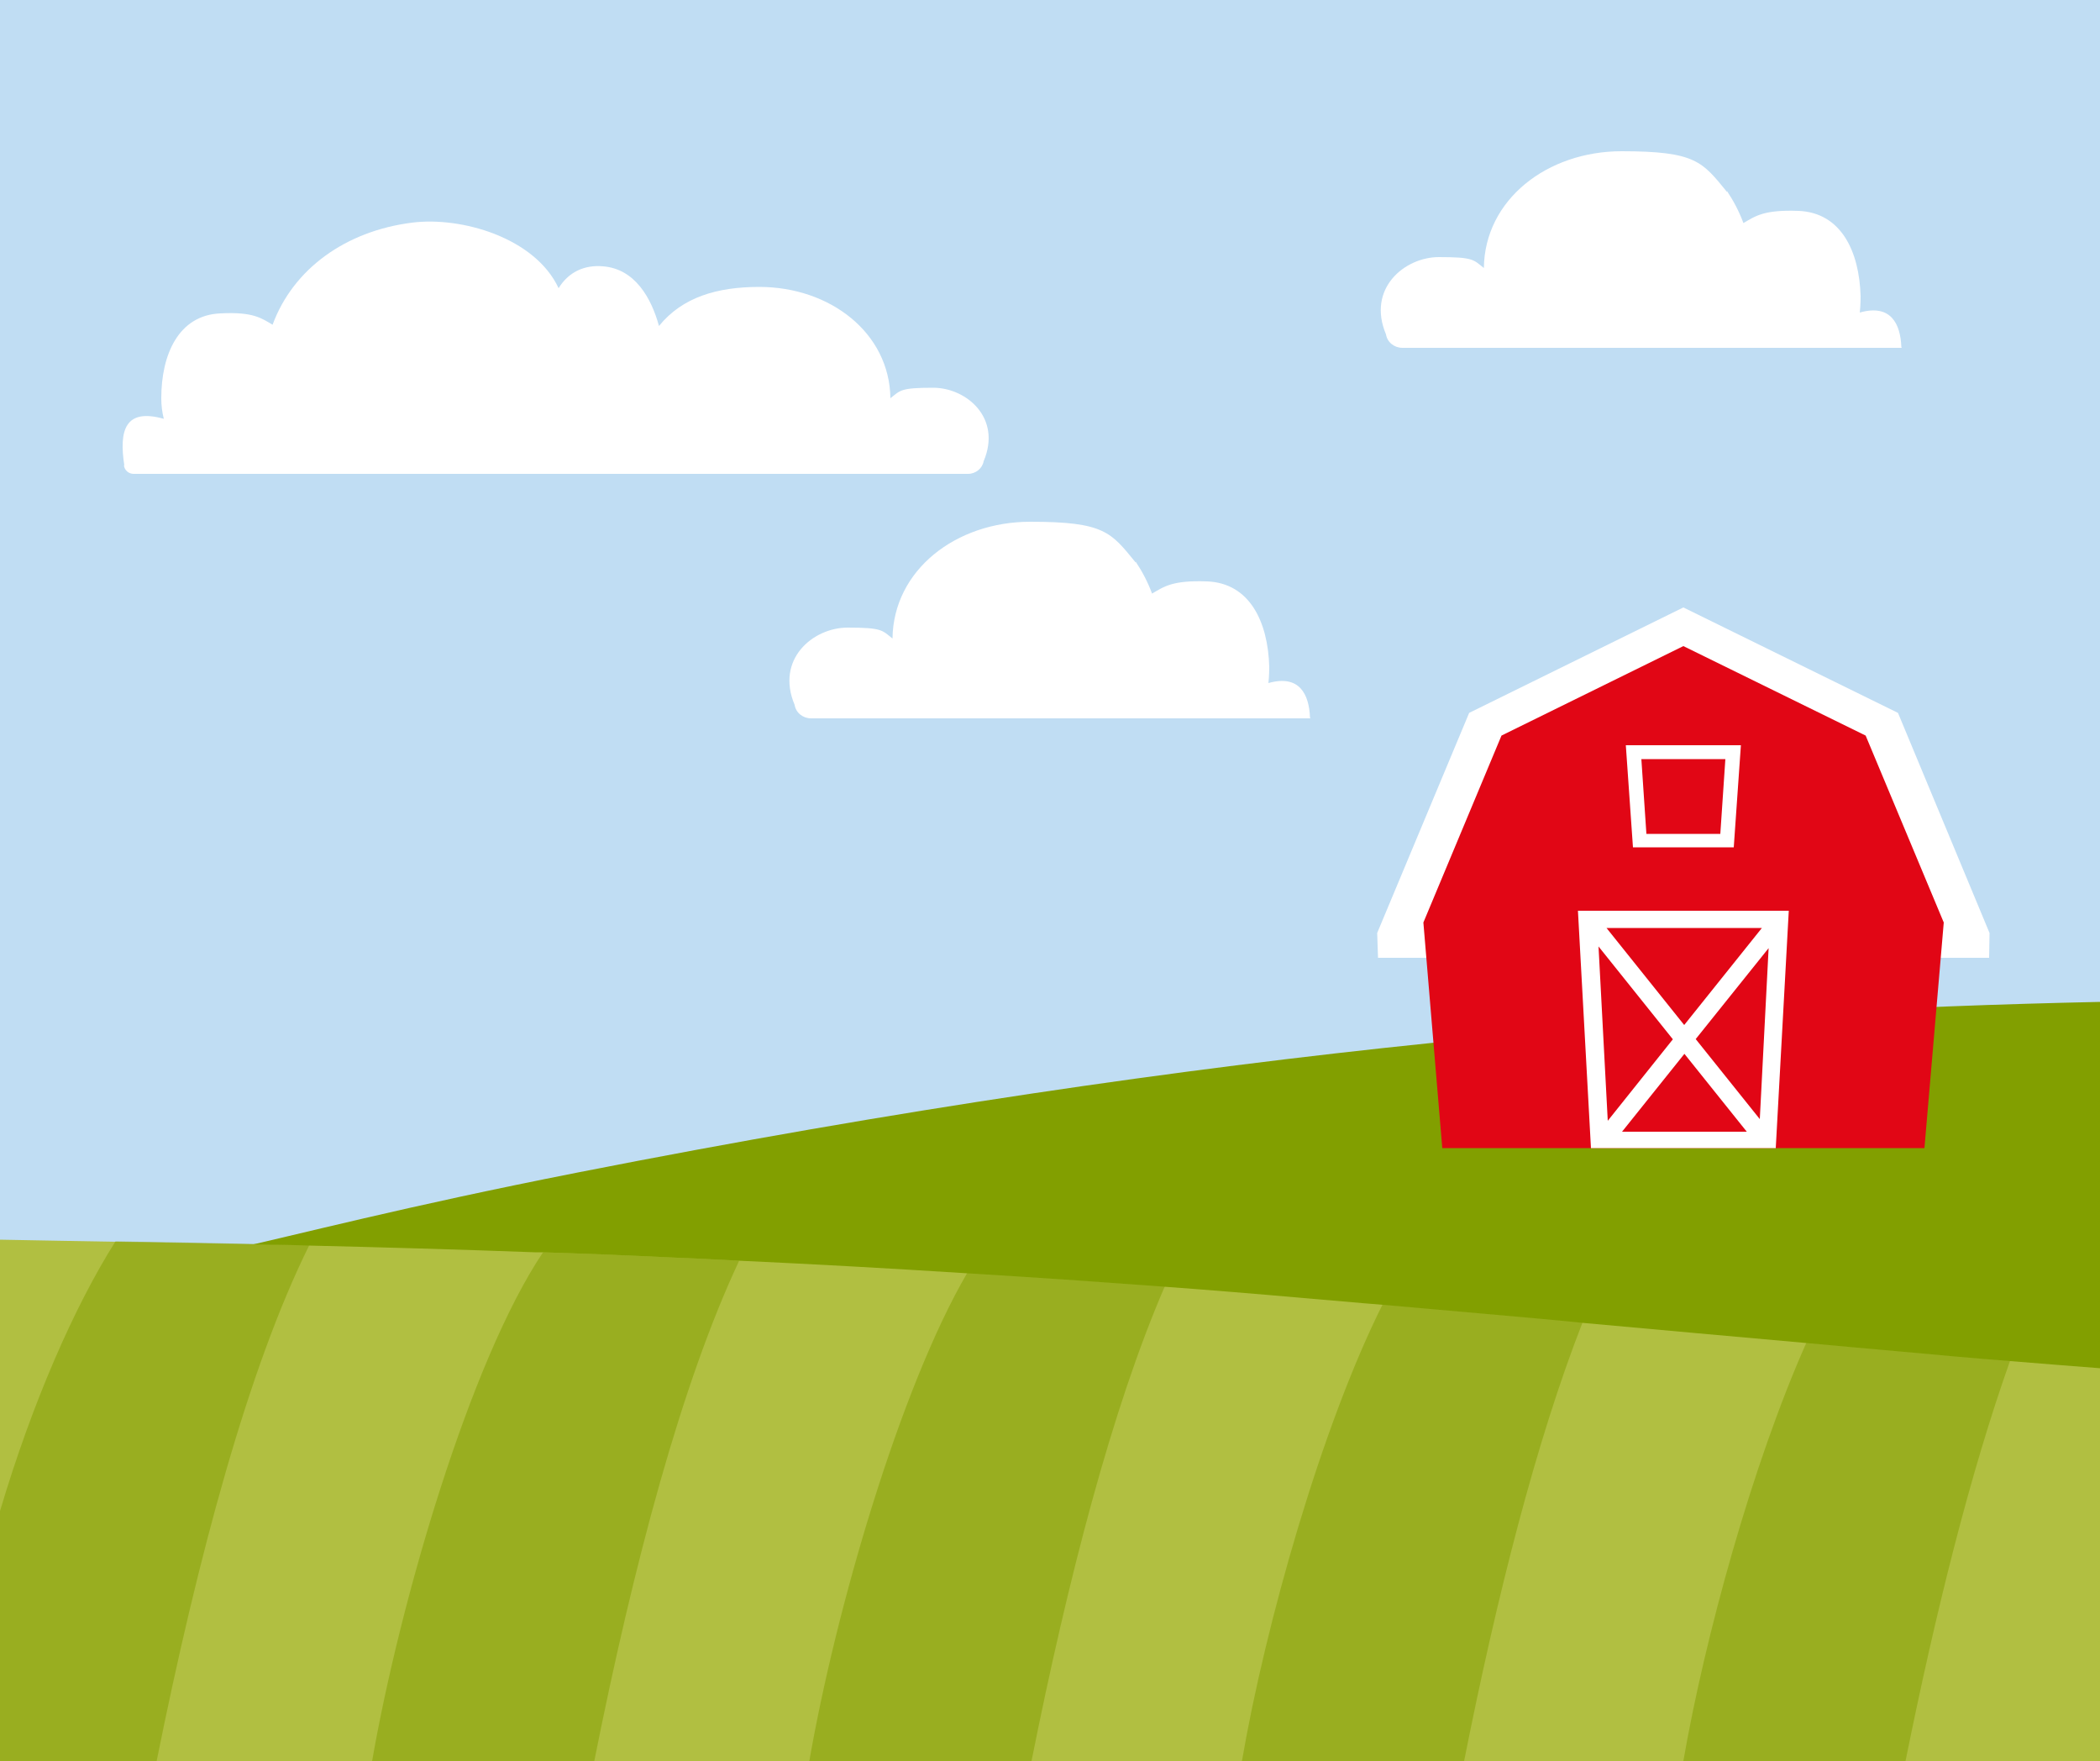
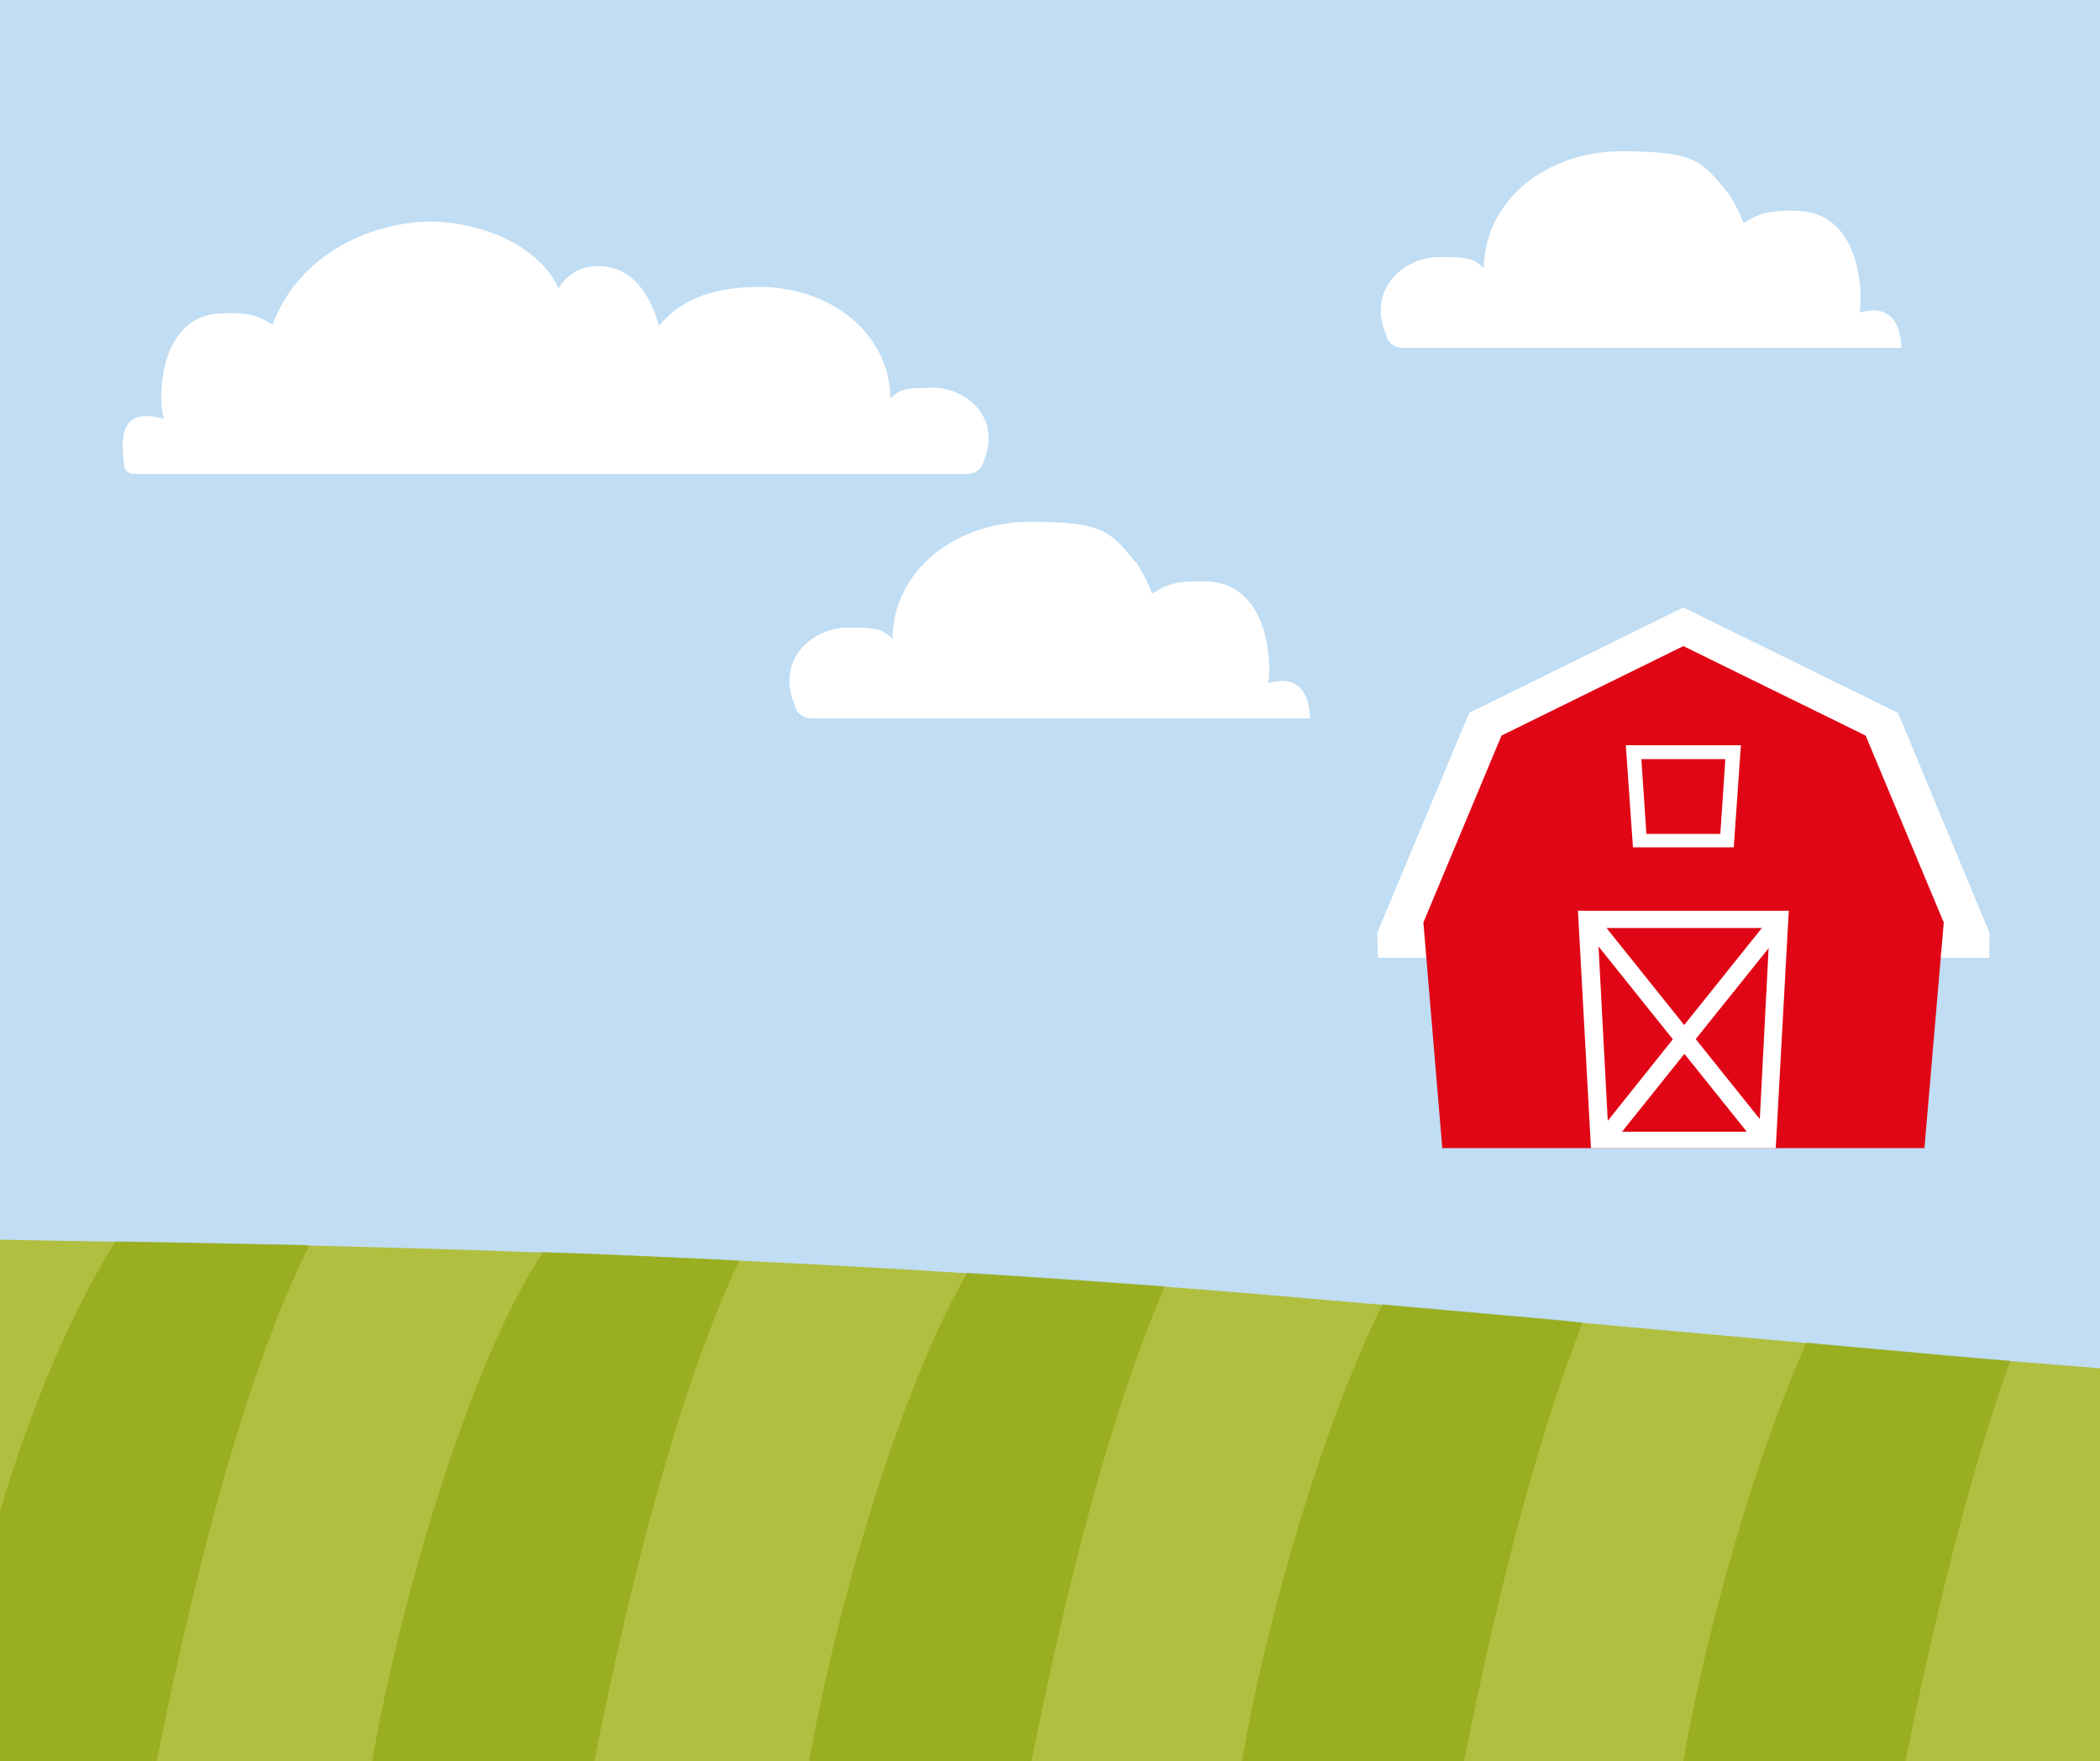
<svg xmlns="http://www.w3.org/2000/svg" height="419.3" preserveAspectRatio="xMidYMid meet" version="1.0" viewBox="0.0 0.0 500.0 419.3" width="500.0" zoomAndPan="magnify">
  <rect x="0.0" y="0.0" width="500.0" height="419.3" fill="#333333" stroke="none" />
  <g>
    <g>
      <g id="change1_1">
        <path d="M0 0H500V417.9H0z" fill="#c0ddf3" />
      </g>
      <g id="change2_1">
-         <path d="M500,238.5v180.8H0v-116.1c42.3,1.3,53.8-7.6,137.6-24.1,152.4-30,268-38.6,362.4-40.6Z" fill="#829f00" />
-       </g>
+         </g>
      <g id="change3_1">
        <path d="M500,325.6v93.6H0v-124.1c8.8,.2,18,.3,27.5,.5,11.8,.2,24.2,.4,37.1,.7,2.9,0,5.9,.1,8.9,.2,17,.4,34.9,.9,53.8,1.6,.6,0,1.2,0,1.8,0,9.7,.3,19.7,.7,30,1.2,5.5,.2,11.1,.5,16.8,.8,17.4,.8,35.5,1.8,54.3,3,8.6,.5,17.3,1.1,26.2,1.7h0c6.9,.5,13.8,1,20.9,1.5,10.8,.8,21.9,1.7,33.1,2.7,6.2,.5,12.4,1.1,18.8,1.6h0c9,.8,18,1.6,27.1,2.4,6.8,.6,13.7,1.2,20.5,1.9,18.5,1.7,36.6,3.3,53.3,4.8,7.7,.7,15.1,1.4,22.1,2,9.7,.9,18.6,1.7,26.4,2.3,8.7,.7,16,1.3,21.4,1.7Z" fill="#b1bf41" />
      </g>
      <g>
        <g id="change4_4">
          <path d="M473.7 222.1L473.6 228 328.1 228 327.9 222.1 349.8 169.7 400.8 144.6 451.9 169.7 473.7 222.1z" fill="#fff" />
        </g>
        <g id="change5_1">
          <path d="M444.2 175.1L400.8 153.8 357.5 175.1 338.9 219.6 343.4 273.3 458.2 273.3 462.8 219.6 444.2 175.1z" fill="#e10615" />
        </g>
        <g id="change4_5">
          <path d="M387.1,177.4l1.7,24.3h24l1.7-24.3h-27.4Zm22.4,21.1h-17.5l-1.2-17.8h20l-1.2,17.8Z" fill="#fff" />
        </g>
        <g id="change4_6">
          <path d="M375.7,216.8l3.1,56.5h44l3.1-56.5h-50.2Zm22.6,30.6l-15.5,19.4-2.2-41.5,17.7,22.1Zm-15.8-26.5h37l-18.5,23.1-18.5-23.1Zm18.5,29.9l14.9,18.6h-29.7l14.9-18.6Zm2.7-3.4l17.4-21.7-2.1,40.7-15.3-19.1Z" fill="#fff" />
        </g>
      </g>
      <g id="change4_1">
        <path d="M452.8,82.8h-118.9c-1.9,0-3.6-1.3-3.9-3.2-4.6-10.9,4.4-18.4,12.6-18.4s8.2,.6,10.7,2.6c.2-16.3,15.1-27.8,32.8-27.8s19.2,2.5,25.1,9.7c0,0,0-.2,0-.2,1.6,2.4,2.9,4.9,3.9,7.6,2.9-1.7,4.9-3.2,13.1-2.9,10.2,.4,14.5,9.7,14.8,20.3,0,.3,0,2.2-.2,3.9,7.4-2.1,9.7,2.7,9.9,8.2Z" fill="#fff" />
      </g>
      <g id="change4_2">
        <path d="M312,171h-118.9c-1.9,0-3.6-1.3-3.9-3.2-4.6-10.9,4.4-18.4,12.6-18.4s8.2,.6,10.7,2.6c.2-16.3,15.1-27.8,32.8-27.8s19.2,2.5,25.1,9.7c0,0,0-.2,0-.2,1.6,2.4,2.9,4.9,3.9,7.6,2.9-1.7,4.9-3.2,13.1-2.9,10.2,.4,14.5,9.7,14.8,20.3,0,.3,0,2.2-.2,3.9,7.4-2.1,9.7,2.7,9.9,8.2Z" fill="#fff" />
      </g>
      <g id="change4_3">
        <path d="M29.5,110.7h0c.1,1.2,1.1,2.1,2.3,2.1H230.5c1.8,0,3.4-1.3,3.7-3,4.4-10.4-4.2-17.5-12-17.5s-7.8,.6-10.2,2.5c-.2-15.6-14.4-26.5-31.2-26.5-10,0-18.3,2.4-23.9,9.3-1.8-6.6-5.7-13.6-13.3-14.2-4.4-.4-8.2,1.3-10.6,5.2-5.6-12-23.1-17.1-34.9-15.6-15.8,2-28.3,11-33.2,24.3-2.7-1.6-4.7-3.1-12.4-2.7-10,.4-14.1,9.8-14.1,20.2,0,1.7,.2,3.3,.6,4.9-9.2-2.6-10.7,2.7-9.4,11.1Z" fill="#fff" />
      </g>
      <g id="change2_2">
        <path d="M73.6,296.5c-14.4,29-26.5,74-36.3,122.7H0v-59.5c7.7-25.9,17.7-48.7,27.5-64.2,11.8,.2,24.2,.4,37.1,.7,2.9,0,5.9,.1,8.9,.2Z" fill="#829f00" opacity=".5" />
      </g>
      <g id="change2_3">
        <path d="M176,300.1c-13.7,29.1-25.2,72.4-34.5,119.1h-52.9c6.6-37.9,23.4-95.4,40.7-121.1,9.7,.3,19.7,.7,30,1.2,5.5,.2,11.1,.5,16.8,.8Z" fill="#829f00" opacity=".5" />
      </g>
      <g id="change2_4">
        <path d="M277.3,306.3c-12.5,28.9-23,69.4-31.7,112.9h-52.9c6.2-35.7,21.5-88.6,37.6-116.2,8.6,.5,17.3,1.1,26.2,1.7h0c6.9,.5,13.8,1,20.9,1.5Z" fill="#829f00" opacity=".5" />
      </g>
      <g id="change2_5">
        <path d="M376.8,314.8c-11,28.1-20.4,65.1-28.2,104.4h-52.9c5.6-32.6,19-79.8,33.5-108.7h0c9,.8,18,1.6,27.1,2.4,6.8,.6,13.7,1.2,20.5,1.9Z" fill="#829f00" opacity=".5" />
      </g>
      <g id="change2_6">
        <path d="M478.6,323.9c-9.5,26.7-17.8,60.1-24.9,95.3h-52.9c5.1-29.4,16.4-70.6,29.3-99.6,7.7,.7,15.1,1.4,22.1,2,9.7,.9,18.6,1.7,26.4,2.3Z" fill="#829f00" opacity=".5" />
      </g>
    </g>
  </g>
</svg>